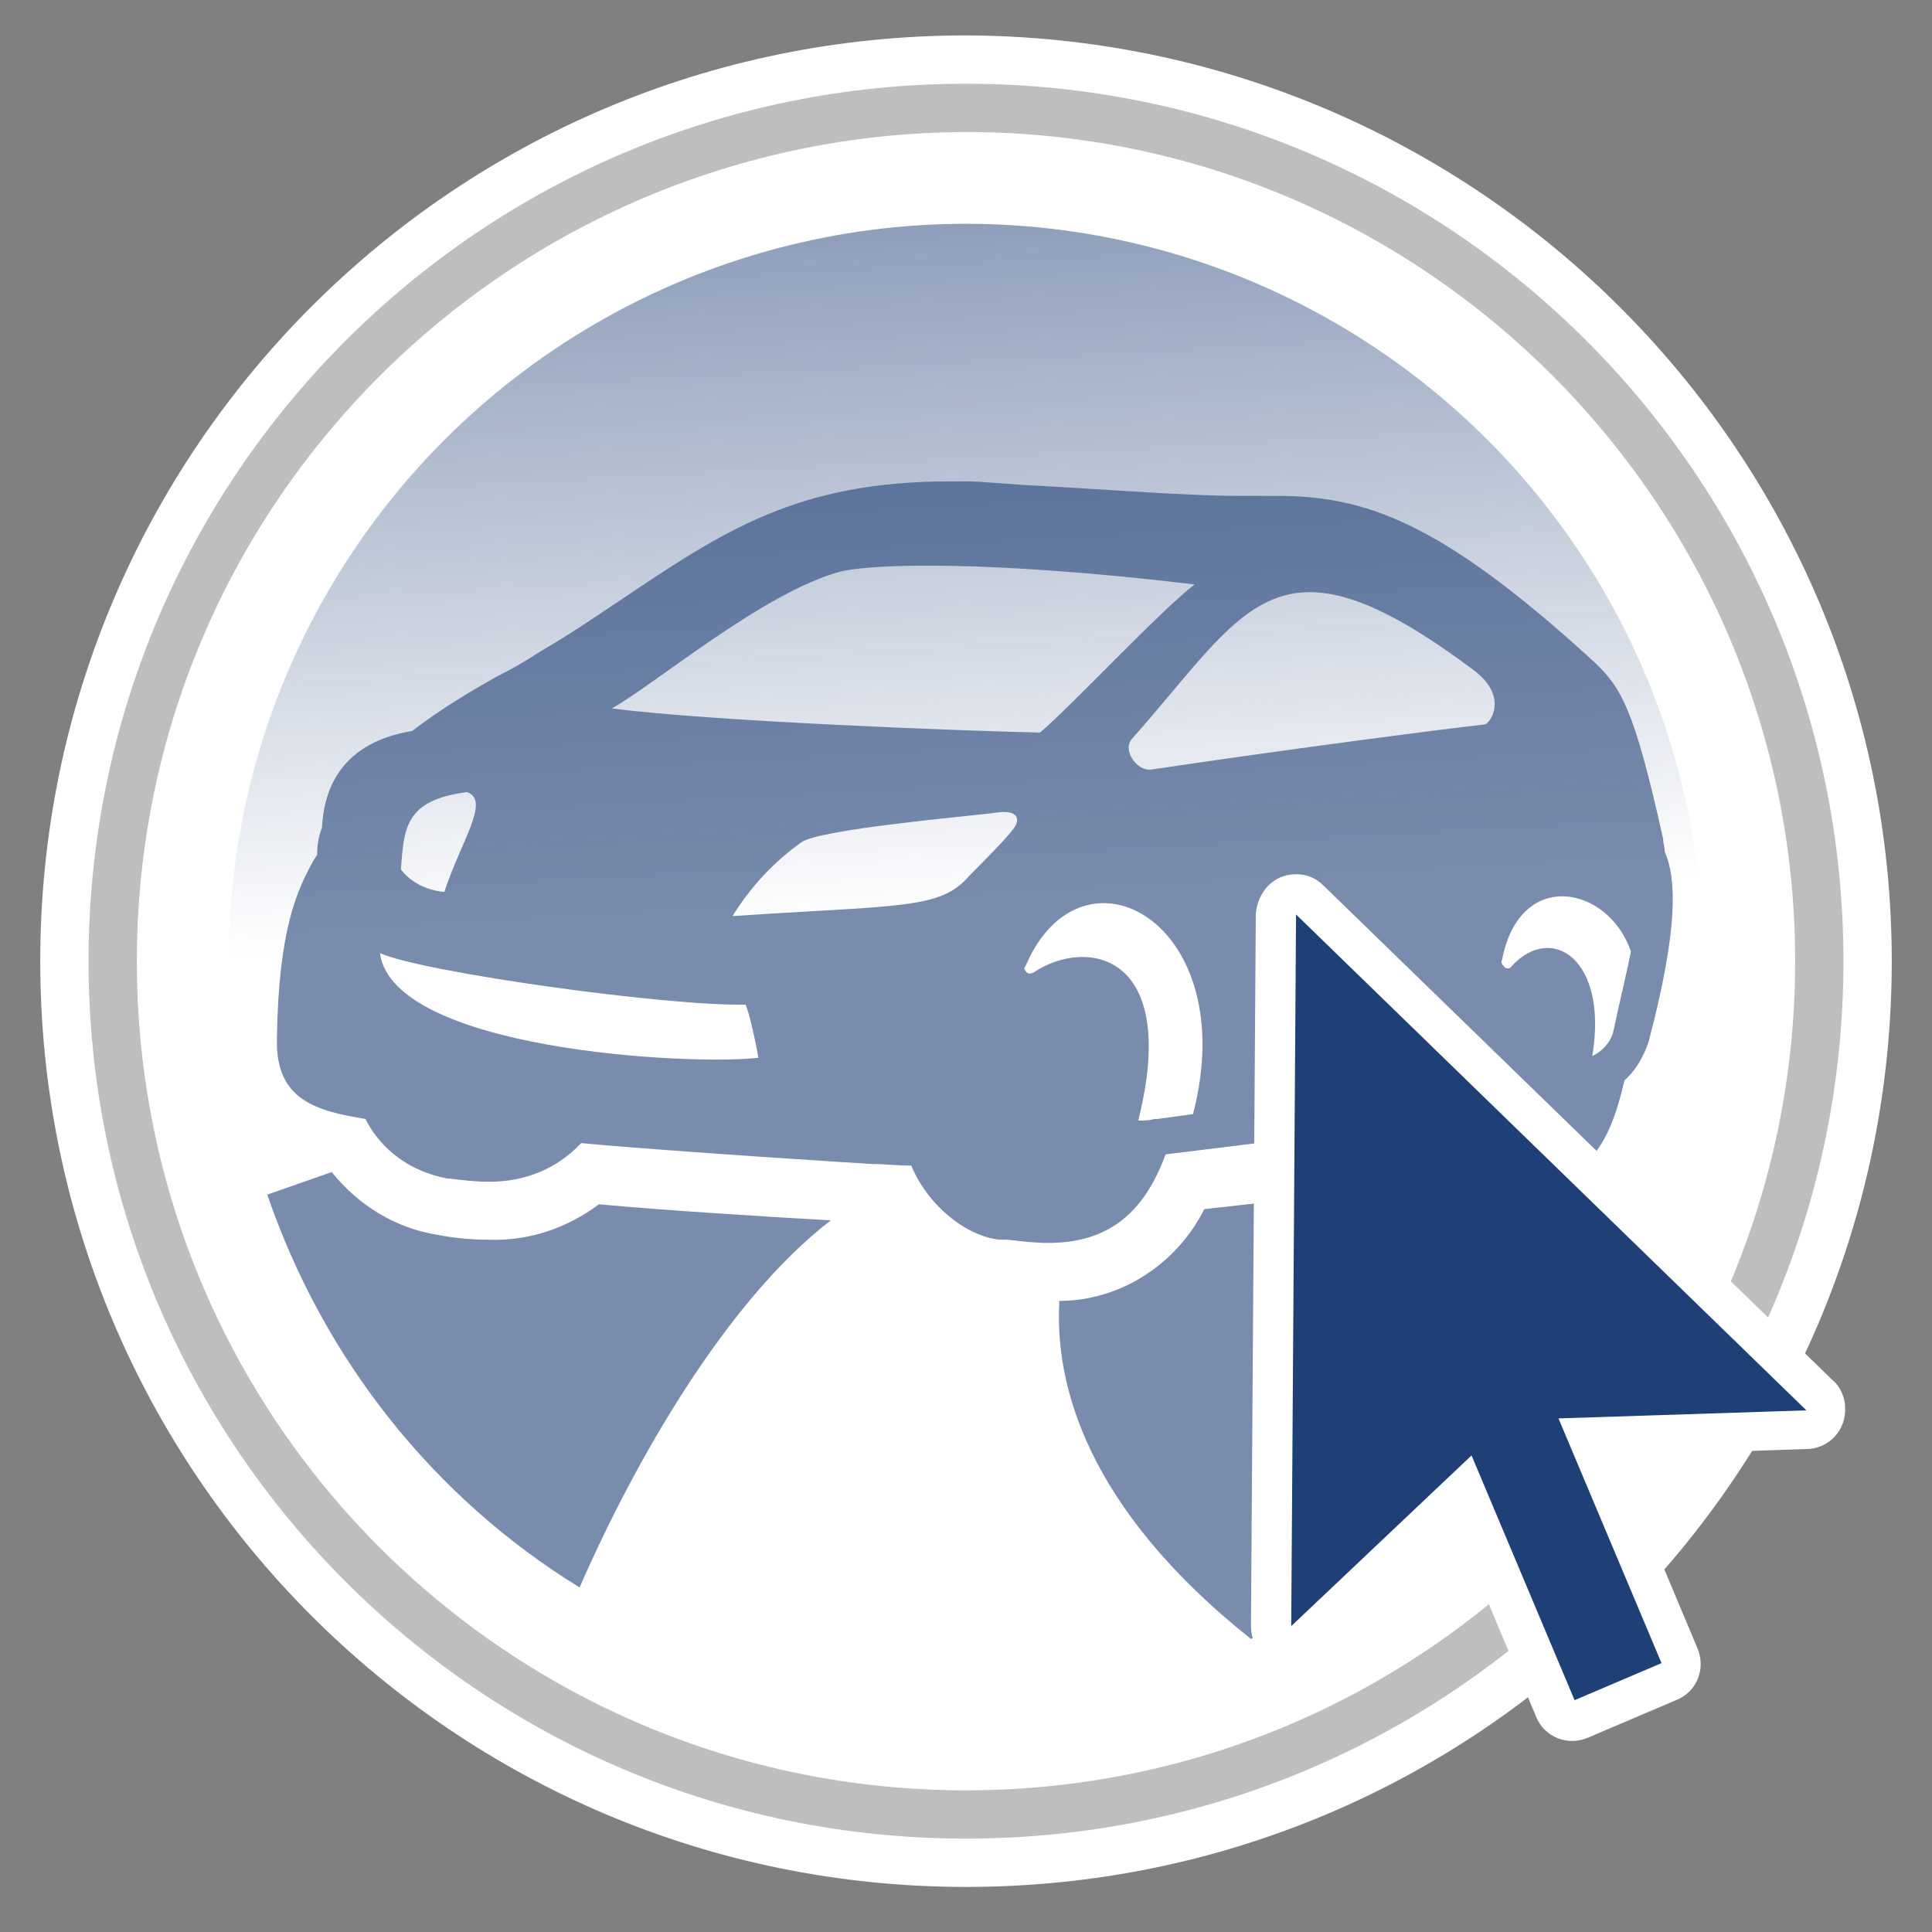
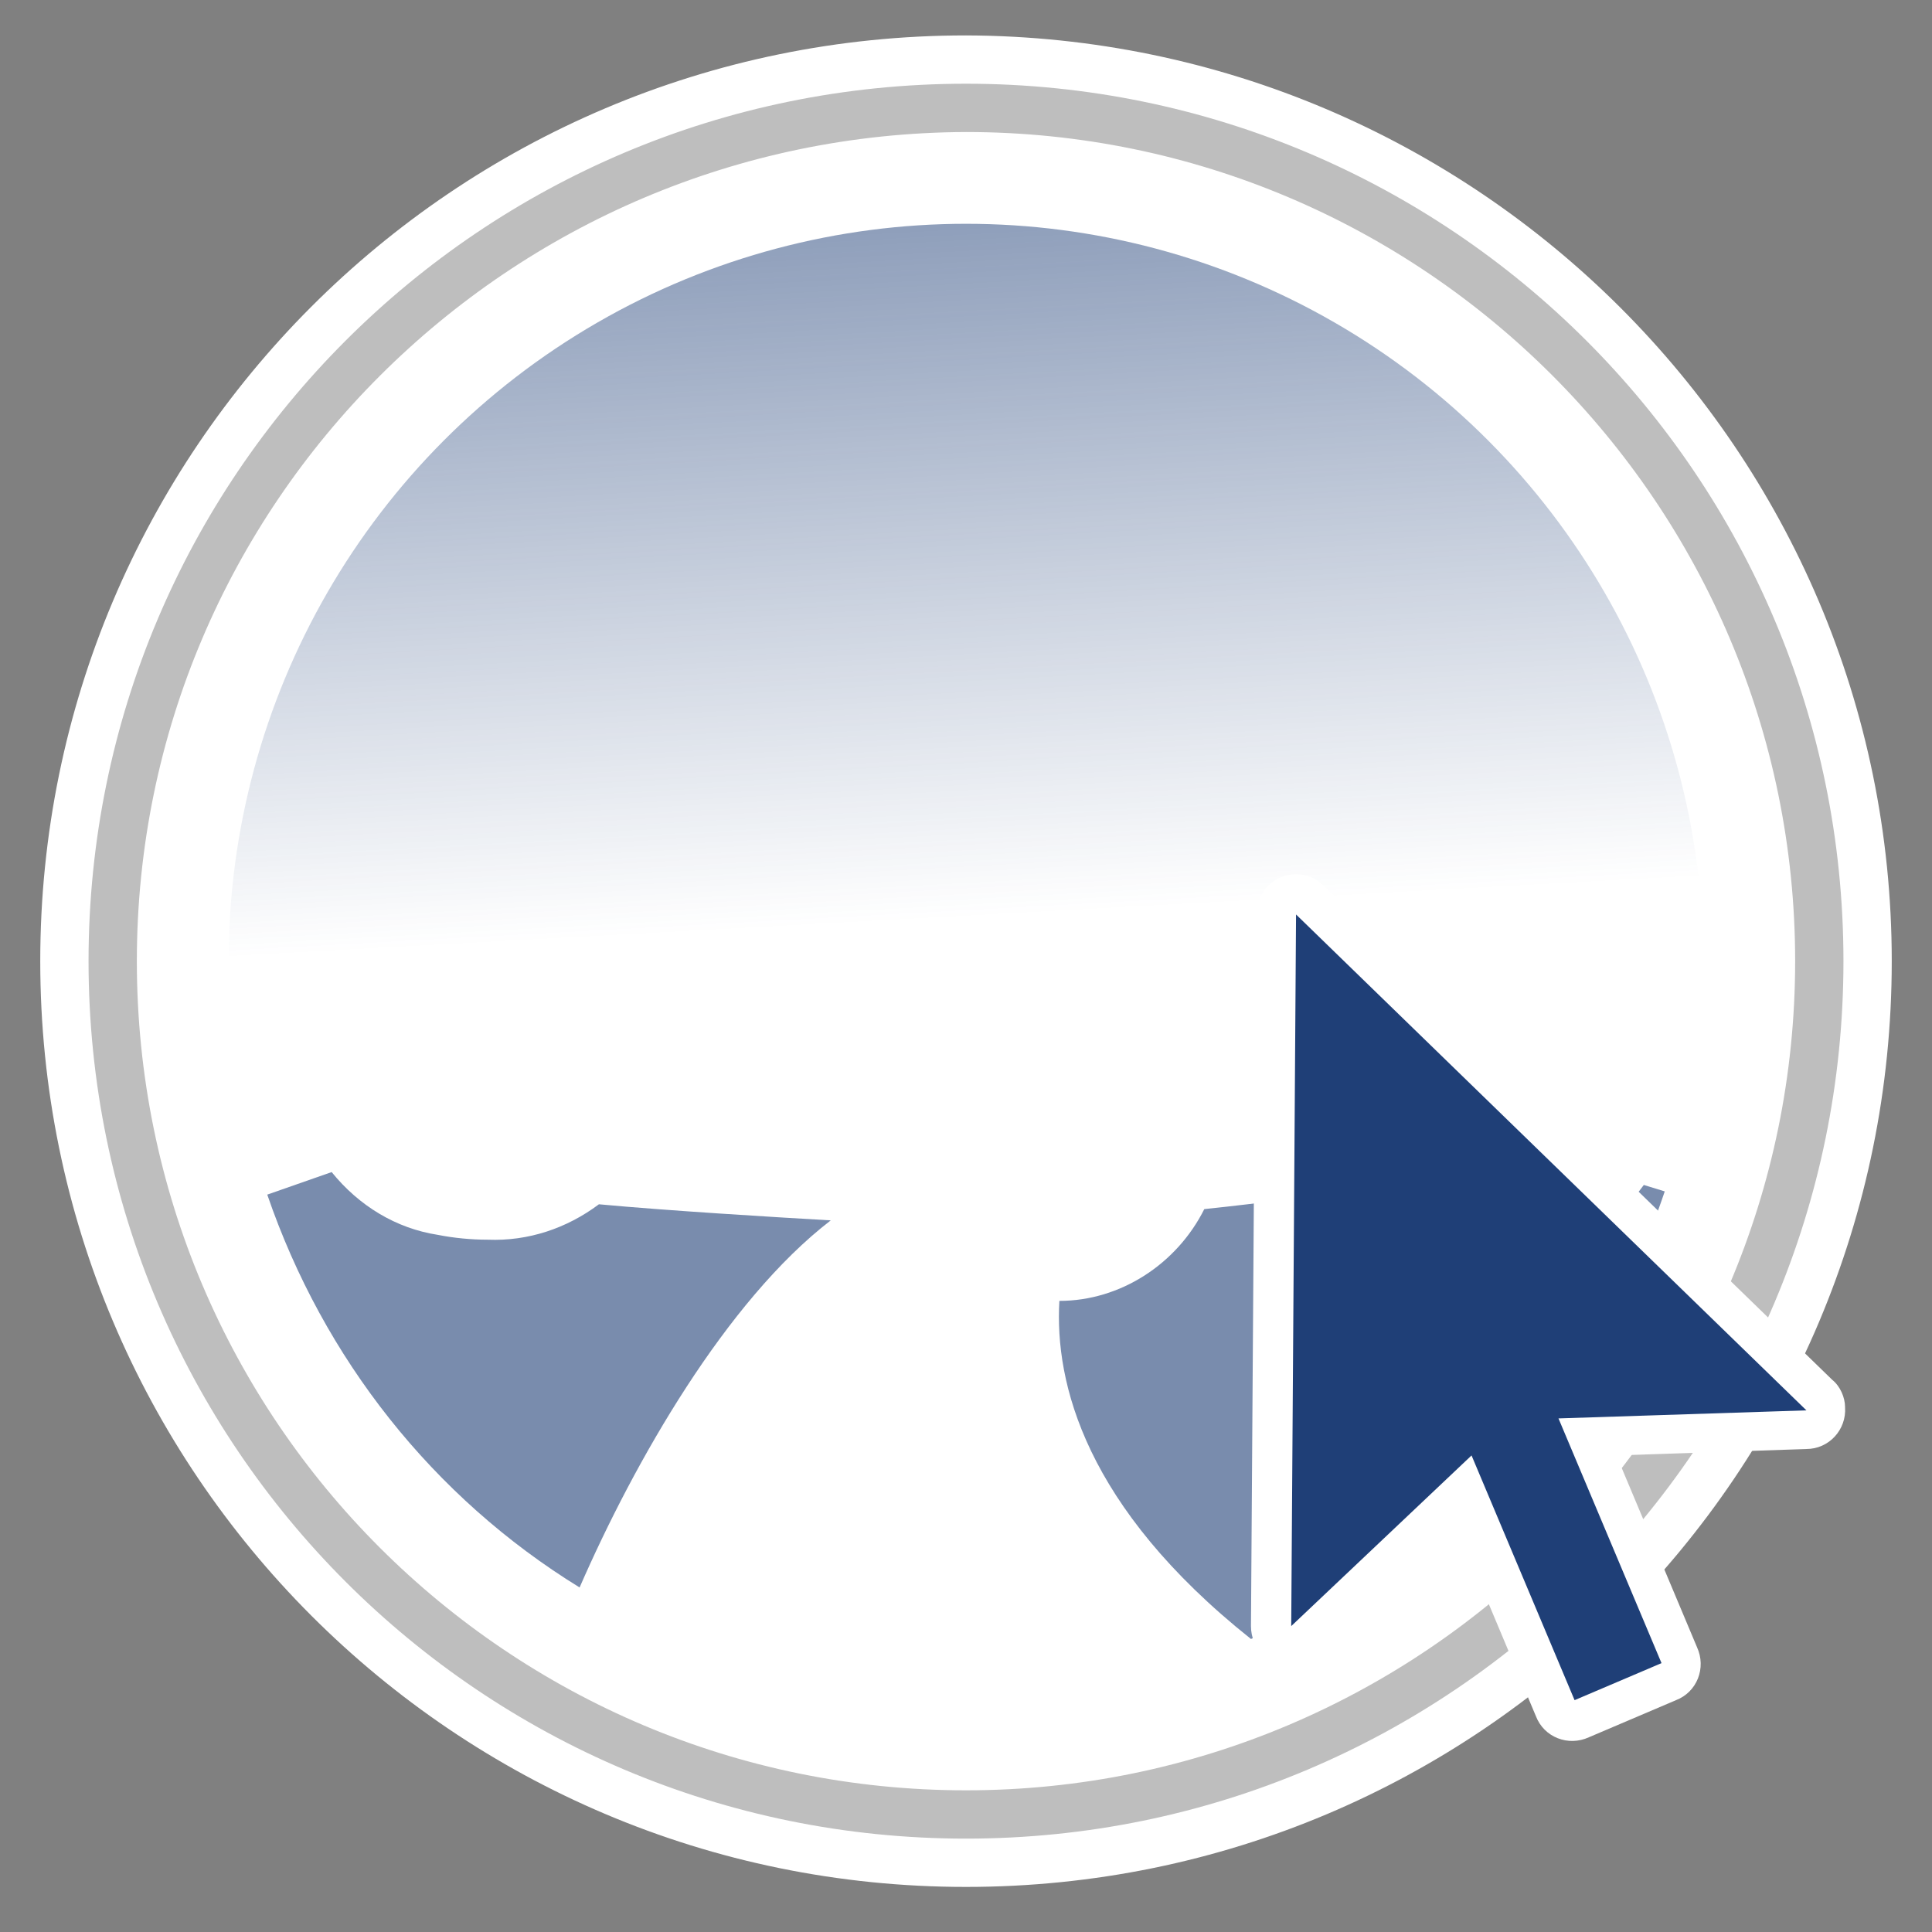
<svg xmlns="http://www.w3.org/2000/svg" version="1.1" id="Layer_1" x="0px" y="0px" viewBox="0 0 120 120" style="enable-background:new 0 0 120 120;" xml:space="preserve">
  <rect x="0" y="0" width="120" height="120" fill="#808080" stroke="none" />
  <style type="text/css">
	.st0{fill:#FFFFFF;}
	.st1{fill:#BEBEBE;}
	.st2{fill:url(#SVGID_1_);}
	.st3{opacity:0.6;}
	.st4{fill:#1F3F77;}
</style>
  <title>3.1.1.1_VehicleAuction_StepByStep_Icon</title>
  <g id="Layer_2">
    <path class="st0" d="M60,115.7c-30.9,0-56-25.1-56-56s25.1-56,56-56s56,25.1,56,56S90.9,115.7,60,115.7z" />
    <path class="st0" d="M60,5.2c30.1,0,54.5,24.4,54.5,54.5S90.1,114.2,60,114.2S5.5,89.8,5.5,59.7l0,0C5.5,29.6,29.9,5.2,60,5.2    M60,2.2C28.2,2.2,2.5,28,2.5,59.7s25.7,57.5,57.5,57.5s57.5-25.7,57.5-57.5l0,0C117.5,28,91.7,2.3,60,2.2z" />
    <path class="st1" d="M60,8.2c28.4,0,51.5,23.1,51.5,51.5S88.4,111.2,60,111.2S8.5,88.2,8.5,59.7C8.5,31.3,31.6,8.3,60,8.2 M60,5.2   C29.9,5.2,5.5,29.6,5.5,59.7s24.4,54.5,54.5,54.5s54.5-24.4,54.5-54.5S90.1,5.2,60,5.2z" />
    <linearGradient id="SVGID_1_" gradientUnits="userSpaceOnUse" x1="-222.11" y1="285.503" x2="-130.507" y2="285.503" gradientTransform="matrix(-5.460164e-02 -0.999 0.999 -5.460164e-02 -234.701 -100.755)">
      <stop offset="0.53" style="stop-color:#1F3F77;stop-opacity:0" />
      <stop offset="1" style="stop-color:#1F3F77;stop-opacity:0.5" />
    </linearGradient>
    <circle class="st2" cx="60" cy="59.7" r="45.8" />
    <g class="st3">
-       <path class="st4" d="M103.4,52.9c0-0.3-0.1-0.5-0.1-0.8l0,0l0,0c-1.8-8.1-2.6-9.4-4.3-11c-9.5-8.7-14.2-10.3-19.7-10.3H77    c-3.3,0-8.3-0.4-12-0.6c-2.2-0.1-4-0.3-4.9-0.3H59c-9.5,0-14.1,3.1-20.5,7.4c-1.5,1-3.1,2.1-5,3.2c-0.9,0.6-1.8,1.1-2.6,1.5    c-1.8,1-3.6,2.1-5.3,3.4c-4.8,0.8-5.5,4.1-5.6,6c-0.2,0.5-0.3,1.1-0.3,1.6v0.1l-0.2,0.3c-1,1.8-2.2,4.2-2.3,11.1    c-0.1,3.8,2.4,4.5,5.5,5c1,2,2.9,3.3,5.1,3.7h0.1c0.8,0.1,1.6,0.2,2.5,0.2c2.2,0,4.2-0.8,5.7-2.4c5.3,0.5,18,1.3,18.1,1.3    c0.8,0,1.6,0.1,2.4,0.1c1.1,2.6,3.5,4.4,5.5,4.6h0.5c0.8,0.1,1.7,0.2,2.5,0.2c3.6,0,5.9-1.7,7.3-5.5c4.8-0.6,8.2-1,10.6-1.3h0.2    c2-0.3,3.3-0.4,4.3-0.5c0.7,2,2.5,3.4,4.6,3.6c0.8,0,1.4,0.1,1.9,0.1c4.5,0,5.9-2.2,6.9-6.5c0.7-0.6,1.2-1.5,1.5-2.4    C104.3,57.5,104.1,54.5,103.4,52.9z M52.2,35.5c2.1-0.5,9.4-0.7,22,0.8c-2.2,1.7-7.6,7.5-9.6,9.2C59.8,45.4,44.1,44.8,38,44    C40.7,42.5,47.4,36.8,52.2,35.5z M29,49.2c1.5,0.5-0.4,3.1-1.4,6.2c-1.1-0.1-2.1-0.6-2.7-1.4C25.1,51.5,25.1,49.7,29,49.2z     M23.6,59.2c2.7,1.2,17.8,3.3,22.7,3.2c0.2,0.3,0.7,2.6,0.8,3.3C42.8,66.2,24.4,65.2,23.6,59.2L23.6,59.2z M63,51.4    c-0.3,0.5-2.3,2.5-2.8,3c-1.8,2.1-4.2,1.8-14.7,2.5c1.1-1.8,2.6-3.4,4.3-4.6c1.2-0.8,10.3-1.6,11.9-1.8C63.4,50.2,63.3,51,63,51.4    z M74.1,69.2l-2.2,0.3h-0.2c-0.3,0.1-0.7,0.1-1,0.1c2.6-10.4-3.2-11.4-6.5-9.2c-0.2,0.1-0.4,0.1-0.5-0.1c-0.1-0.1-0.1-0.2,0-0.3    C67.2,51.8,77.2,57.3,74.1,69.2z M92.2,45c-1.9,0.2-12,1.5-20.7,2.8c-0.9,0.1-1.8-1.2-1.2-1.9c7.2-8.1,8.9-13.5,21.2-4.3    C93.8,43.3,92.5,45,92.2,45z M100.2,64.1c-0.2,0.7-0.7,1.2-1.3,1.5c1-6-2.5-8.3-5-5.6c-0.1,0.2-0.4,0.2-0.5,0    c-0.1-0.1-0.2-0.2-0.1-0.4c1.1-5.7,6.6-4.6,8-0.5C101,60.6,100.6,62.2,100.2,64.1L100.2,64.1z" />
-     </g>
+       </g>
    <g class="st3">
      <path class="st4" d="M103.4,74l-1.3-0.4c-1.5,2.1-3.9,3.5-8,3.5c-0.7,0-1.3,0-2.1-0.1c-2.5-0.1-4.8-1.4-6.3-3.3l-2,0.3h-0.2    c-2.1,0.3-4.9,0.7-8.7,1.1c-1.7,3.4-5.2,5.7-9,5.7c-0.3,5.1,1.6,12.8,11.9,21C89.9,96.7,99.2,86.5,103.4,74z" />
      <path class="st4" d="M36,98.6c3.4-7.8,9.1-17.8,15.6-22.8c-3.5-0.2-10.1-0.6-14.4-1c-2,1.5-4.4,2.3-6.9,2.2c-1,0-2.1-0.1-3.1-0.3    c-2.6-0.4-4.9-1.8-6.6-3.9l-4,1.4C20.1,84.4,26.9,93,36,98.6z" />
    </g>
-     <path class="st0" d="M99.6,73.6c0,0,1.9-2.8,2.2-2.8s3.8,3.1,3.8,3.1l-2.2,3L99.6,73.6z" />
    <path class="st4" d="M97.8,106.8c-0.5,0-1-0.3-1.2-0.8l-5.7-13.6l-9.8,9.4c-0.5,0.5-1.3,0.4-1.8-0.1c-0.2-0.2-0.3-0.5-0.3-0.8   l0.3-44.2c0-0.7,0.6-1.2,1.3-1.2c0.3,0,0.6,0.1,0.9,0.4l31.7,30.8c0.5,0.5,0.5,1.3,0,1.8c-0.2,0.2-0.5,0.4-0.9,0.4l-13.6,0.4   l5.7,13.6c0.3,0.6,0,1.4-0.7,1.6l0,0l-5.4,2.3C98.1,106.8,97.9,106.9,97.8,106.8z" />
    <path class="st0" d="M80.5,56.8l31.7,30.8l-15.4,0.5l6.4,15.2l-5.4,2.3l-6.4-15.2L80.2,101L80.5,56.8 M80.5,54.3   c-1.4,0-2.4,1.1-2.5,2.5L77.7,101c0,1.4,1.1,2.5,2.5,2.5c0.7,0,1.3-0.2,1.7-0.7l8.5-8.1l5,11.9c0.5,1.3,2,1.9,3.3,1.3l5.4-2.3   c1.3-0.5,1.9-2,1.3-3.3l-5-11.9l11.8-0.4c1.4,0,2.5-1.2,2.4-2.6c0-0.6-0.3-1.3-0.8-1.7L82.2,55C81.7,54.5,81.1,54.3,80.5,54.3   L80.5,54.3z" />
-     <path class="st0" d="M98.2,88.7h9.3c0,0-3.2,5.8-5.7,7.7L98.2,88.7z" />
  </g>
</svg>